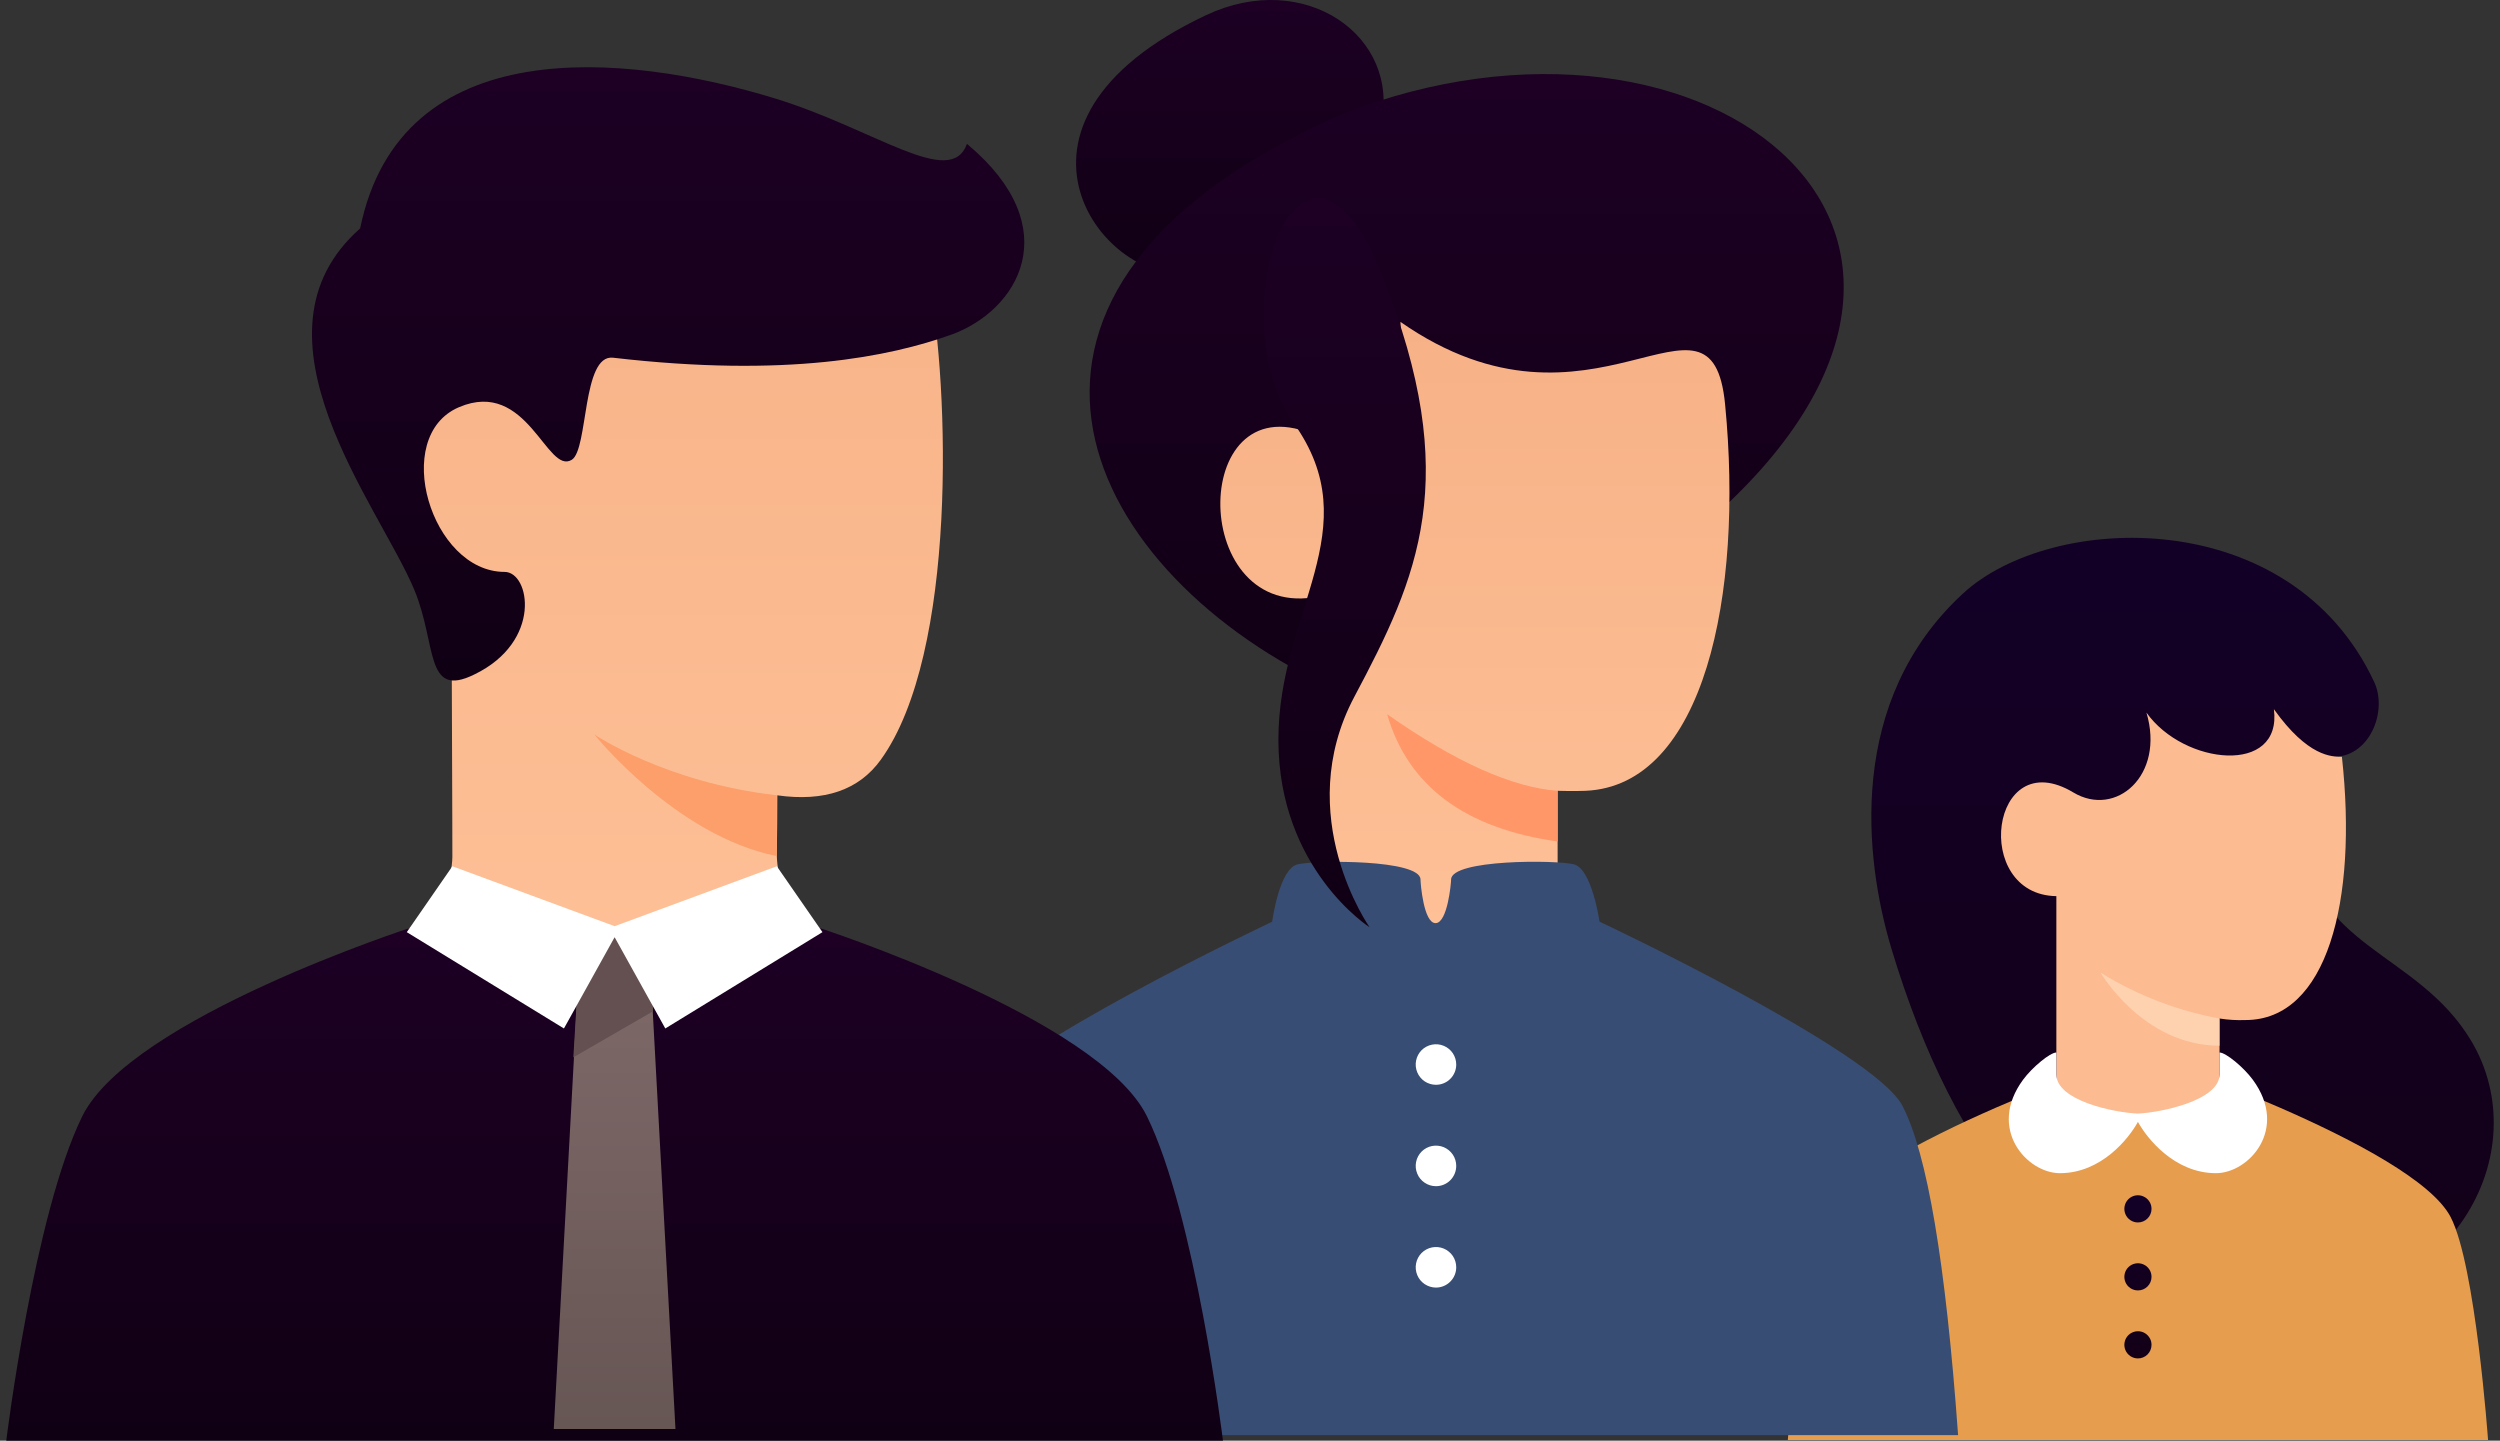
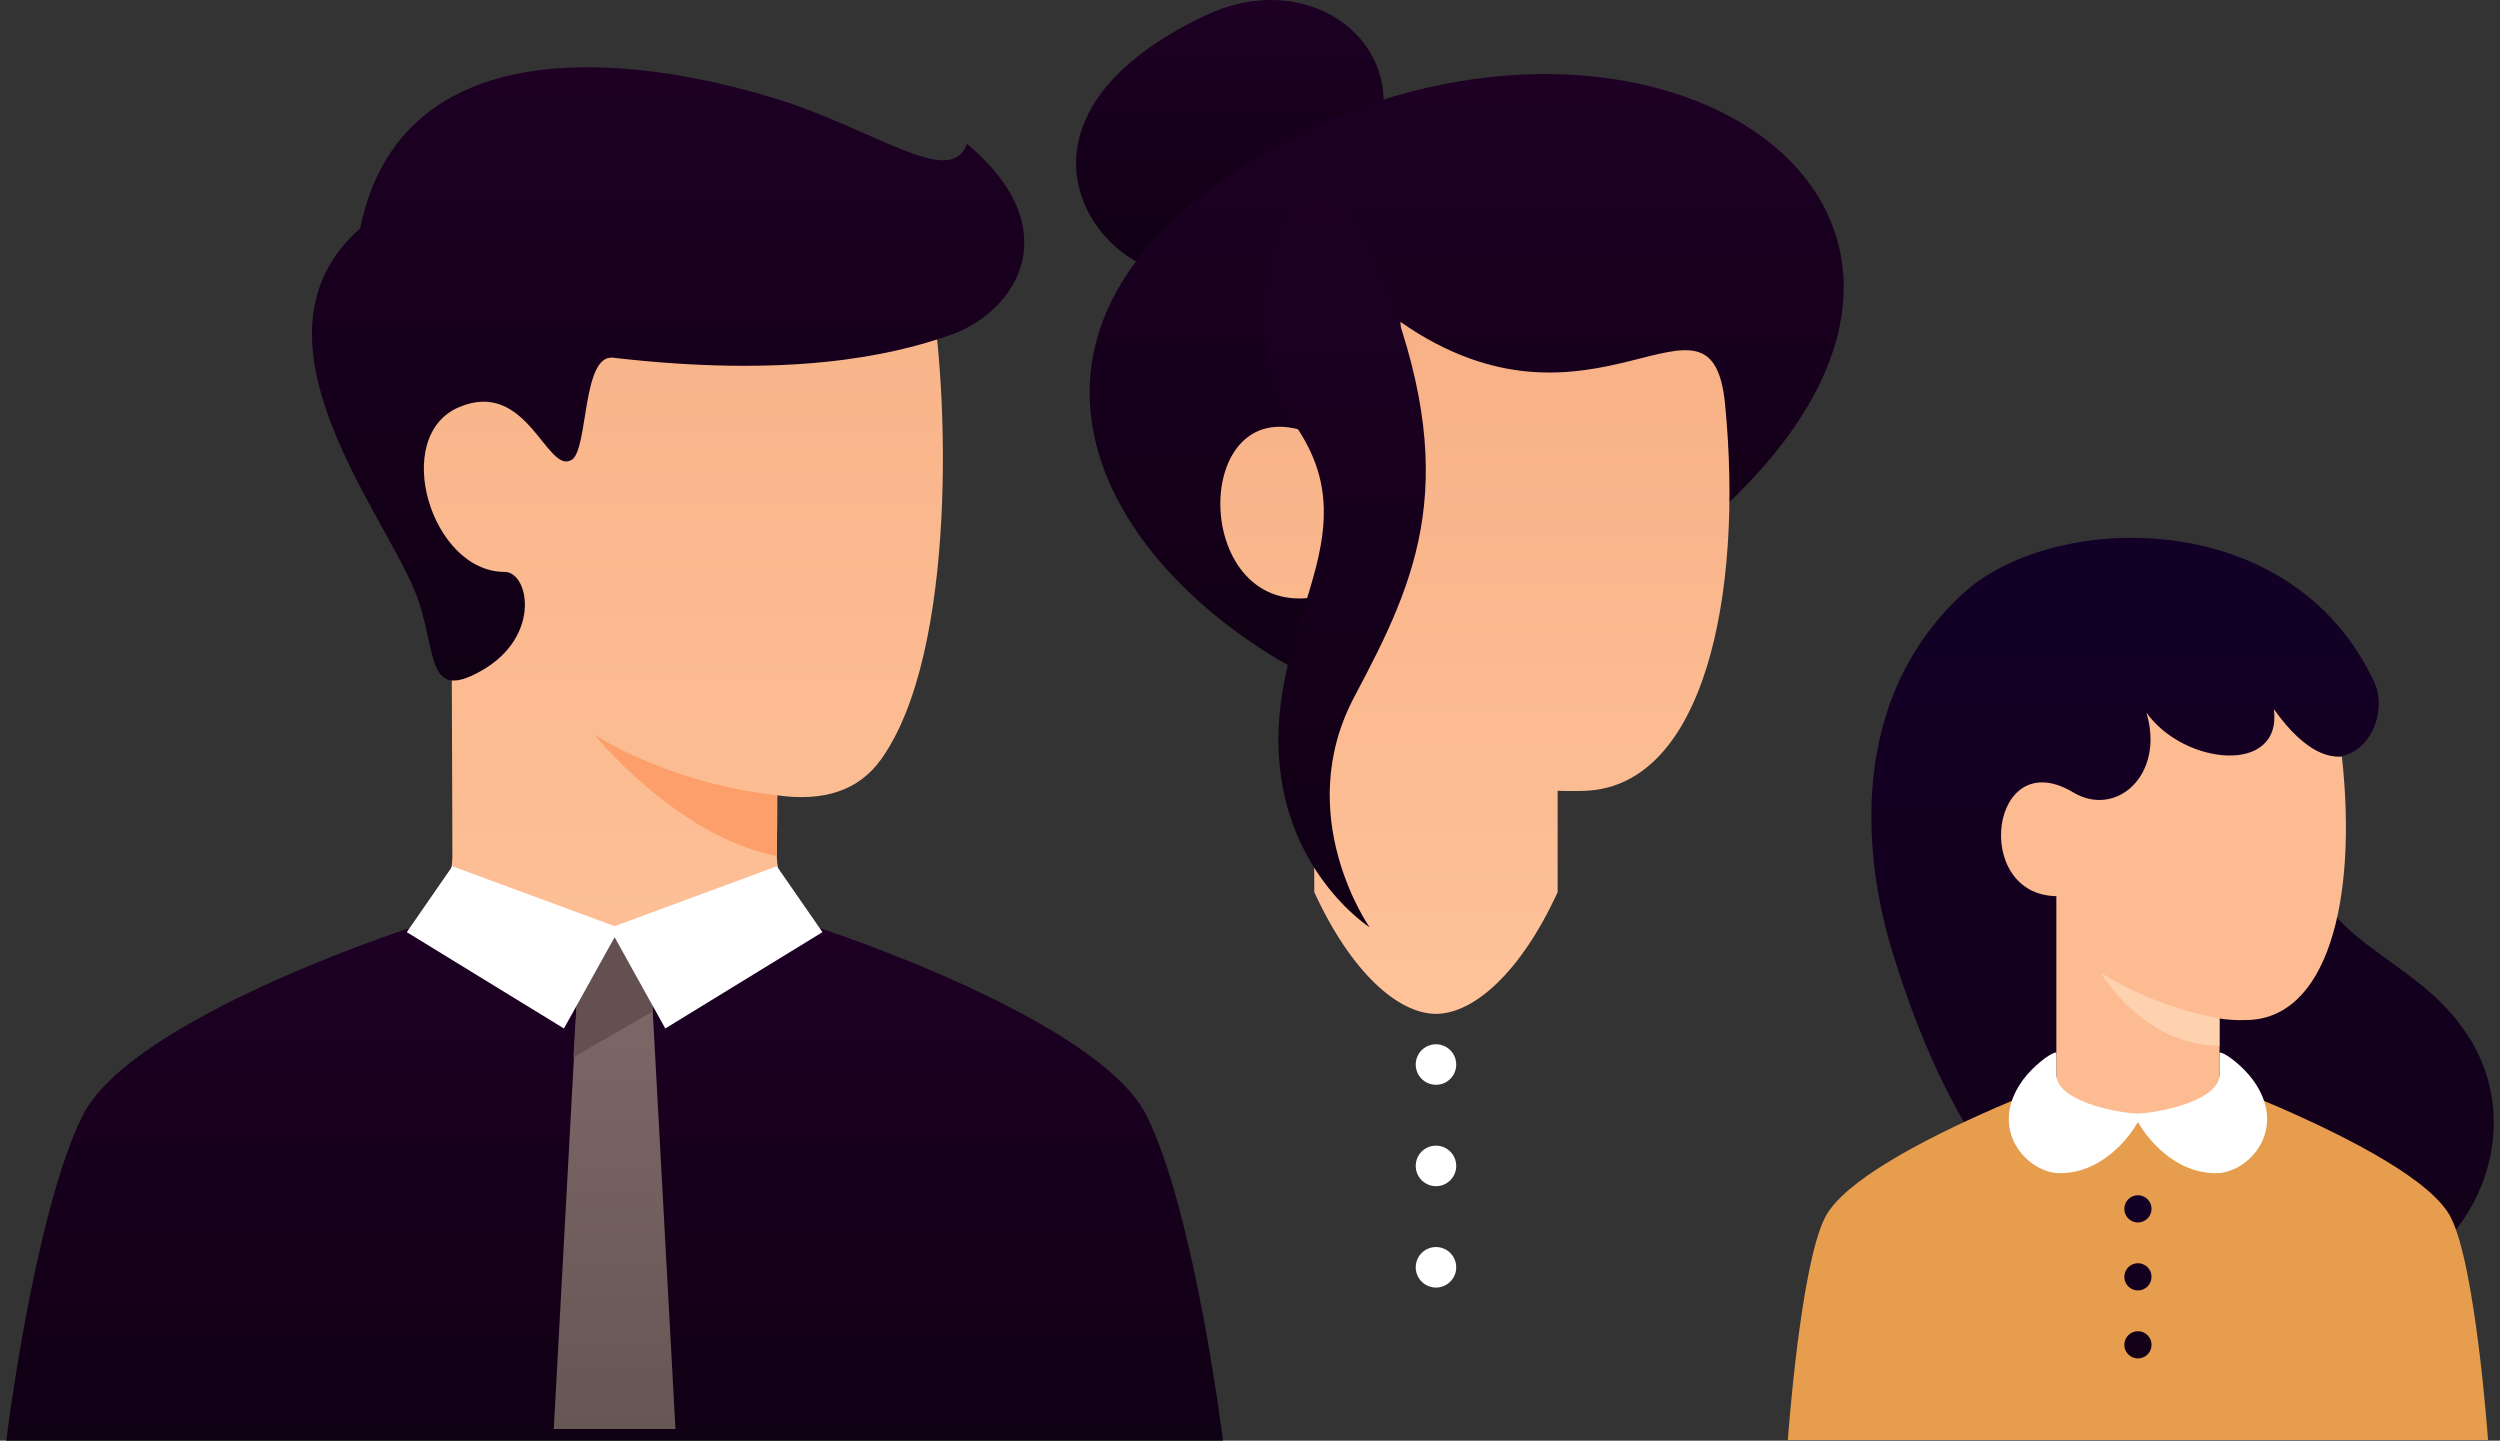
<svg xmlns="http://www.w3.org/2000/svg" width="59" height="34" viewBox="0 0 59 34" fill="none">
  <rect x="0" y="0" width="59" height="34" fill="#333333" stroke="none" />
  <path d="M44.639 22.392C43.989 20.231 43.588 16.536 46.324 14.009C48.415 12.078 54.065 11.884 56.031 16.095C56.359 16.798 55.91 17.9 55.028 17.86C54.681 17.844 54.466 18.943 54.266 19.625C54.547 22.392 57.048 22.443 58.317 24.558C59.881 27.165 57.956 31.016 53.343 31.016C48.731 31.016 46.087 27.198 44.639 22.392Z" fill="url(#paint0_linear_1544_95564)" />
  <path d="M43.075 28.724C42.487 29.857 42.193 33.984 42.193 33.984H58.718C58.718 33.984 58.424 29.857 57.836 28.724C56.953 27.024 50.455 24.839 50.455 24.839C50.455 24.839 43.958 27.024 43.075 28.724Z" fill="#E69D4E" />
  <path d="M48.53 25.802C48.53 25.802 49.554 26.363 50.496 26.363C51.438 26.363 52.381 25.802 52.381 25.802V24.037C52.583 24.069 52.789 24.081 52.994 24.073C54.918 24.073 55.644 21.27 55.269 17.86C55.028 17.86 54.466 17.86 53.664 16.737C53.865 18.301 51.538 18.06 50.656 16.817C51.097 18.301 49.934 19.304 48.931 18.702C46.965 17.522 46.523 21.119 48.53 21.149V25.802Z" fill="#FCBB91" />
  <g style="mix-blend-mode:multiply" opacity="0.782">
    <path d="M52.381 24.037C51.386 23.854 50.433 23.486 49.573 22.954C49.573 22.954 50.576 24.679 52.381 24.679V24.037Z" fill="#FFD7B8" />
  </g>
  <path d="M50.453 26.281C49.873 26.255 48.53 25.971 48.53 25.357V24.839C48.383 24.839 47.962 25.186 47.745 25.481C46.889 26.644 47.839 27.687 48.613 27.687C49.591 27.687 50.239 26.87 50.455 26.477C50.672 26.87 51.32 27.687 52.297 27.687C53.072 27.687 54.022 26.644 53.166 25.481C52.949 25.186 52.528 24.839 52.381 24.839V25.357C52.381 25.971 51.002 26.255 50.453 26.281Z" fill="white" />
  <path d="M50.776 31.738C50.776 31.674 50.758 31.612 50.722 31.56C50.687 31.507 50.637 31.466 50.578 31.441C50.52 31.417 50.455 31.411 50.393 31.423C50.331 31.436 50.273 31.466 50.228 31.511C50.184 31.556 50.153 31.613 50.141 31.675C50.128 31.738 50.135 31.802 50.159 31.861C50.183 31.919 50.224 31.969 50.277 32.005C50.33 32.04 50.392 32.059 50.455 32.059C50.541 32.059 50.622 32.025 50.682 31.965C50.742 31.905 50.776 31.823 50.776 31.738ZM50.776 30.134C50.776 30.07 50.758 30.008 50.722 29.955C50.687 29.902 50.637 29.861 50.578 29.837C50.52 29.813 50.455 29.806 50.393 29.819C50.331 29.831 50.273 29.862 50.228 29.907C50.184 29.951 50.153 30.009 50.141 30.071C50.128 30.133 50.135 30.198 50.159 30.256C50.183 30.315 50.224 30.365 50.277 30.4C50.33 30.436 50.392 30.454 50.455 30.454C50.541 30.454 50.622 30.421 50.682 30.36C50.742 30.3 50.776 30.219 50.776 30.134ZM50.776 28.529C50.776 28.466 50.758 28.404 50.722 28.351C50.687 28.298 50.637 28.257 50.578 28.233C50.52 28.208 50.455 28.202 50.393 28.214C50.331 28.227 50.273 28.257 50.228 28.302C50.184 28.347 50.153 28.404 50.141 28.466C50.128 28.529 50.135 28.593 50.159 28.652C50.183 28.711 50.224 28.761 50.277 28.796C50.33 28.831 50.392 28.85 50.455 28.85C50.541 28.85 50.622 28.816 50.682 28.756C50.742 28.696 50.776 28.614 50.776 28.529Z" fill="url(#paint1_linear_1544_95564)" />
  <path d="M32.589 2.955C33.068 0.862 30.799 -0.745 28.462 0.358C22.959 2.955 26.152 6.843 28.126 6.425C30.1 6.006 32.111 5.049 32.589 2.955Z" fill="url(#paint2_linear_1544_95564)" />
  <path d="M31.257 16.151C33.827 17.385 34.202 17.319 39.87 12.681C48.424 5.683 40.349 -0.717 31.676 2.692C22.285 6.819 25.431 13.352 31.257 16.151Z" fill="url(#paint3_linear_1544_95564)" />
  <path d="M31.018 21.055C31.895 22.97 33.011 23.927 33.889 23.927C34.766 23.927 35.883 22.97 36.76 21.055V18.663C36.76 18.663 37.15 18.675 37.418 18.663C40.216 18.543 41.151 14.042 40.712 9.54C40.39 6.242 37.597 10.767 33.051 7.597C33.231 11.066 31.735 10.707 31.077 10.289C28.087 8.913 28.027 14.536 30.983 14.1C30.982 14.16 30.994 16.478 31.018 21.055Z" fill="url(#paint4_linear_1544_95564)" />
-   <path d="M36.76 18.663C35.683 18.583 34.342 17.981 32.736 16.856C33.228 18.551 34.57 19.552 36.76 19.859V18.663Z" fill="#FF9768" />
-   <path d="M37.749 21.751C37.749 21.751 37.569 20.505 37.145 20.398C36.722 20.292 34.248 20.279 34.246 20.757C34.246 20.845 34.161 21.786 33.879 21.786C33.597 21.786 33.524 20.845 33.524 20.757C33.522 20.279 31.062 20.297 30.625 20.398C30.187 20.5 30.023 21.753 30.023 21.753C30.023 21.753 23.563 24.795 22.883 26.093C22.298 27.21 21.859 29.802 21.567 33.869H46.211C45.918 29.802 45.48 27.21 44.895 26.093C44.215 24.795 37.749 21.751 37.749 21.751Z" fill="#384D73" />
  <path d="M34.367 29.908C34.367 29.813 34.339 29.721 34.287 29.642C34.234 29.564 34.159 29.502 34.072 29.466C33.985 29.43 33.888 29.42 33.795 29.439C33.703 29.457 33.617 29.503 33.55 29.57C33.484 29.637 33.438 29.722 33.42 29.815C33.401 29.907 33.411 30.004 33.447 30.091C33.483 30.179 33.544 30.253 33.623 30.306C33.702 30.358 33.794 30.387 33.889 30.387C34.016 30.387 34.138 30.336 34.227 30.246C34.317 30.157 34.367 30.035 34.367 29.908ZM34.367 27.515C34.367 27.421 34.339 27.328 34.287 27.25C34.234 27.171 34.159 27.11 34.072 27.073C33.985 27.037 33.888 27.028 33.795 27.046C33.703 27.064 33.617 27.11 33.55 27.177C33.484 27.244 33.438 27.329 33.42 27.422C33.401 27.515 33.411 27.611 33.447 27.698C33.483 27.786 33.544 27.861 33.623 27.913C33.702 27.966 33.794 27.994 33.889 27.994C34.016 27.994 34.138 27.944 34.227 27.854C34.317 27.764 34.367 27.642 34.367 27.515ZM34.367 25.123C34.367 25.028 34.339 24.936 34.287 24.857C34.234 24.778 34.159 24.717 34.072 24.681C33.985 24.645 33.888 24.635 33.795 24.654C33.703 24.672 33.617 24.718 33.55 24.784C33.484 24.851 33.438 24.937 33.42 25.029C33.401 25.122 33.411 25.218 33.447 25.306C33.483 25.393 33.544 25.468 33.623 25.521C33.702 25.573 33.794 25.601 33.889 25.601C34.016 25.601 34.138 25.551 34.227 25.461C34.317 25.371 34.367 25.25 34.367 25.123Z" fill="white" />
  <path d="M32.622 6.512C34.536 11.297 33.459 13.63 31.964 16.441C30.469 19.253 32.323 21.884 32.323 21.884C32.323 21.884 30.17 20.509 30.17 17.458C30.17 14.408 32.323 12.493 30.529 9.981C28.734 7.469 30.708 1.727 32.622 6.512Z" fill="url(#paint5_linear_1544_95564)" />
  <path d="M21.085 22.691C18.892 24.286 16.698 25.562 14.505 25.562C12.311 25.562 10.118 24.286 7.925 22.691C9.732 22.141 10.65 21.319 10.676 20.227C10.676 20.032 10.675 19.755 10.674 19.236C10.674 19.153 10.673 19.069 10.673 18.982C10.669 17.59 10.664 15.752 10.655 13.886C8.941 11.663 9.57 9.057 10.108 9.122C10.767 9.202 16.474 3.786 17.569 3.509C18.663 3.231 21.444 4.128 21.923 6.625C22.401 9.123 22.601 15.418 20.786 17.931C20.27 18.646 19.456 18.926 18.345 18.77C18.344 19.293 18.341 19.587 18.333 20.179C18.348 21.321 19.265 22.141 21.085 22.691Z" fill="url(#paint6_linear_1544_95564)" />
  <path d="M18.333 18.769C15.701 18.47 14.026 17.333 14.026 17.333C14.026 17.333 15.941 19.726 18.333 20.204V18.769Z" fill="#FC9F6A" />
  <path d="M9.779 13.923C8.955 11.941 5.651 7.903 8.499 5.391C9.456 0.725 14.744 1.241 18.273 2.318C20.646 3.042 22.437 4.471 22.82 3.395C25.213 5.391 24.014 7.343 22.437 7.903C21.005 8.412 18.585 8.92 14.468 8.442C13.733 8.356 13.887 10.608 13.494 10.851C12.905 11.217 12.447 8.92 10.831 9.61C9.215 10.299 10.174 13.497 11.909 13.497C12.507 13.497 12.806 15.142 11.191 15.919C10.018 16.495 10.315 15.211 9.779 13.923Z" fill="url(#paint7_linear_1544_95564)" />
  <path d="M1.942 26.343C0.803 28.659 0.148 34 0.148 34H28.862C28.862 34 28.206 28.658 27.067 26.343C25.928 24.028 19.279 21.88 19.279 21.88C15.604 23.315 13.355 23.315 9.735 21.879C9.735 21.879 3.081 24.027 1.942 26.343Z" fill="url(#paint8_linear_1544_95564)" />
  <path d="M13.667 22.717L13.069 33.724H15.941L15.342 22.717C15.342 22.717 14.784 22.119 14.505 22.119C14.226 22.119 13.667 22.717 13.667 22.717Z" fill="url(#paint9_linear_1544_95564)" />
  <path d="M13.531 24.953L15.412 23.866L15.342 22.717C14.97 22.318 14.691 22.119 14.505 22.119C14.319 22.119 14.04 22.318 13.667 22.717L13.531 24.953H13.531Z" fill="#645050" />
  <path d="M14.505 22.118L15.701 24.272L19.41 21.999L18.333 20.444L14.505 21.858L10.676 20.444L9.6 21.999L13.309 24.272L14.505 22.118Z" fill="white" />
  <defs>
    <linearGradient id="paint0_linear_1544_95564" x1="51.508" y1="12.693" x2="51.508" y2="31.016" gradientUnits="userSpaceOnUse">
      <stop stop-color="#130027" />
      <stop offset="1" stop-color="#130017" />
    </linearGradient>
    <linearGradient id="paint1_linear_1544_95564" x1="50.455" y1="28.208" x2="50.455" y2="32.059" gradientUnits="userSpaceOnUse">
      <stop stop-color="#130027" />
      <stop offset="1" stop-color="#130017" />
    </linearGradient>
    <linearGradient id="paint2_linear_1544_95564" x1="29.024" y1="0" x2="29.024" y2="6.456" gradientUnits="userSpaceOnUse">
      <stop stop-color="#1D0024" />
      <stop offset="1" stop-color="#100014" />
    </linearGradient>
    <linearGradient id="paint3_linear_1544_95564" x1="34.613" y1="1.748" x2="34.613" y2="16.831" gradientUnits="userSpaceOnUse">
      <stop stop-color="#1D0024" />
      <stop offset="1" stop-color="#100014" />
    </linearGradient>
    <linearGradient id="paint4_linear_1544_95564" x1="34.807" y1="7.597" x2="34.807" y2="23.927" gradientUnits="userSpaceOnUse">
      <stop stop-color="#F7B186" />
      <stop offset="1" stop-color="#FFC299" />
    </linearGradient>
    <linearGradient id="paint5_linear_1544_95564" x1="31.736" y1="4.666" x2="31.736" y2="21.884" gradientUnits="userSpaceOnUse">
      <stop stop-color="#1D0024" />
      <stop offset="1" stop-color="#100014" />
    </linearGradient>
    <linearGradient id="paint6_linear_1544_95564" x1="15.088" y1="3.46" x2="15.088" y2="25.562" gradientUnits="userSpaceOnUse">
      <stop stop-color="#F7B186" />
      <stop offset="1" stop-color="#FFC299" />
    </linearGradient>
    <linearGradient id="paint7_linear_1544_95564" x1="15.768" y1="1.587" x2="15.768" y2="16.061" gradientUnits="userSpaceOnUse">
      <stop stop-color="#1D0024" />
      <stop offset="1" stop-color="#100014" />
    </linearGradient>
    <linearGradient id="paint8_linear_1544_95564" x1="14.505" y1="21.879" x2="14.505" y2="34" gradientUnits="userSpaceOnUse">
      <stop stop-color="#1D0024" />
      <stop offset="1" stop-color="#100014" />
    </linearGradient>
    <linearGradient id="paint9_linear_1544_95564" x1="14.505" y1="22.119" x2="14.505" y2="33.724" gradientUnits="userSpaceOnUse">
      <stop stop-color="#806A6A" />
      <stop offset="1" stop-color="#665654" />
    </linearGradient>
  </defs>
</svg>